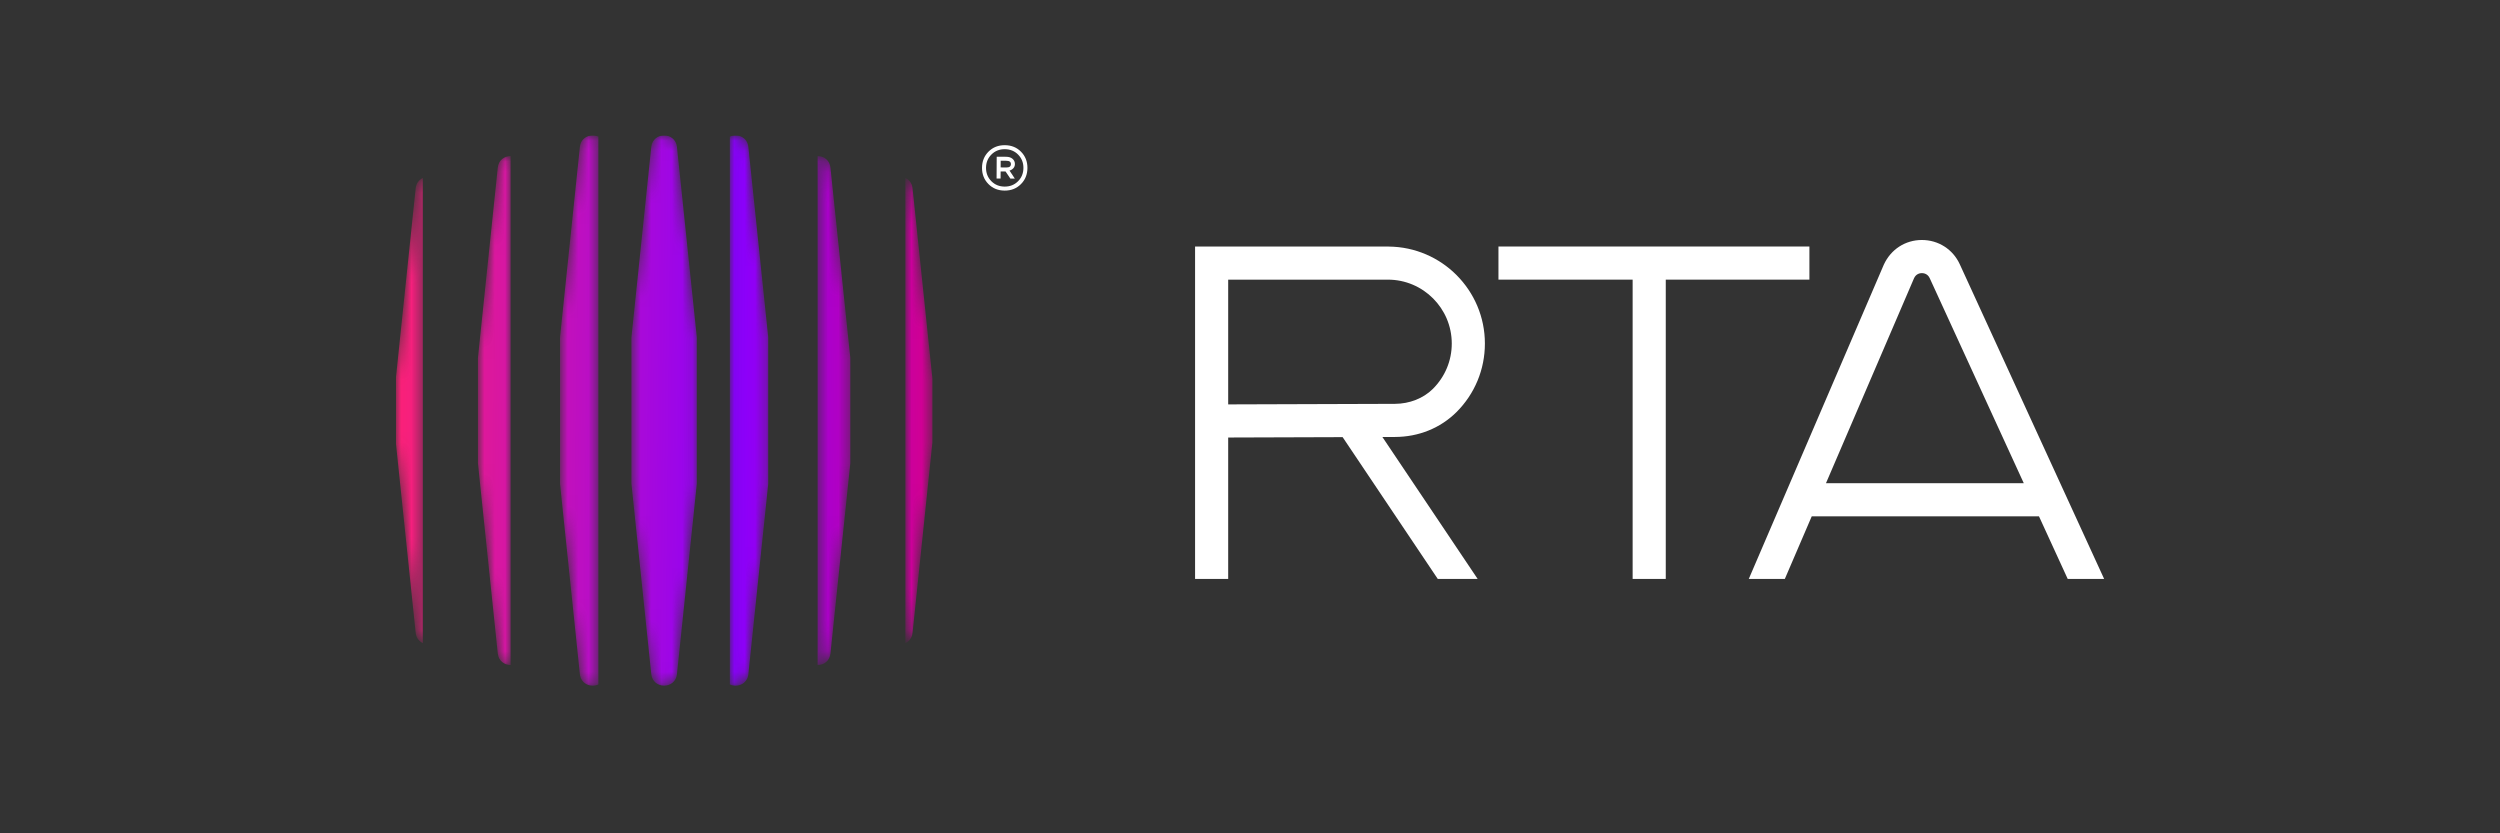
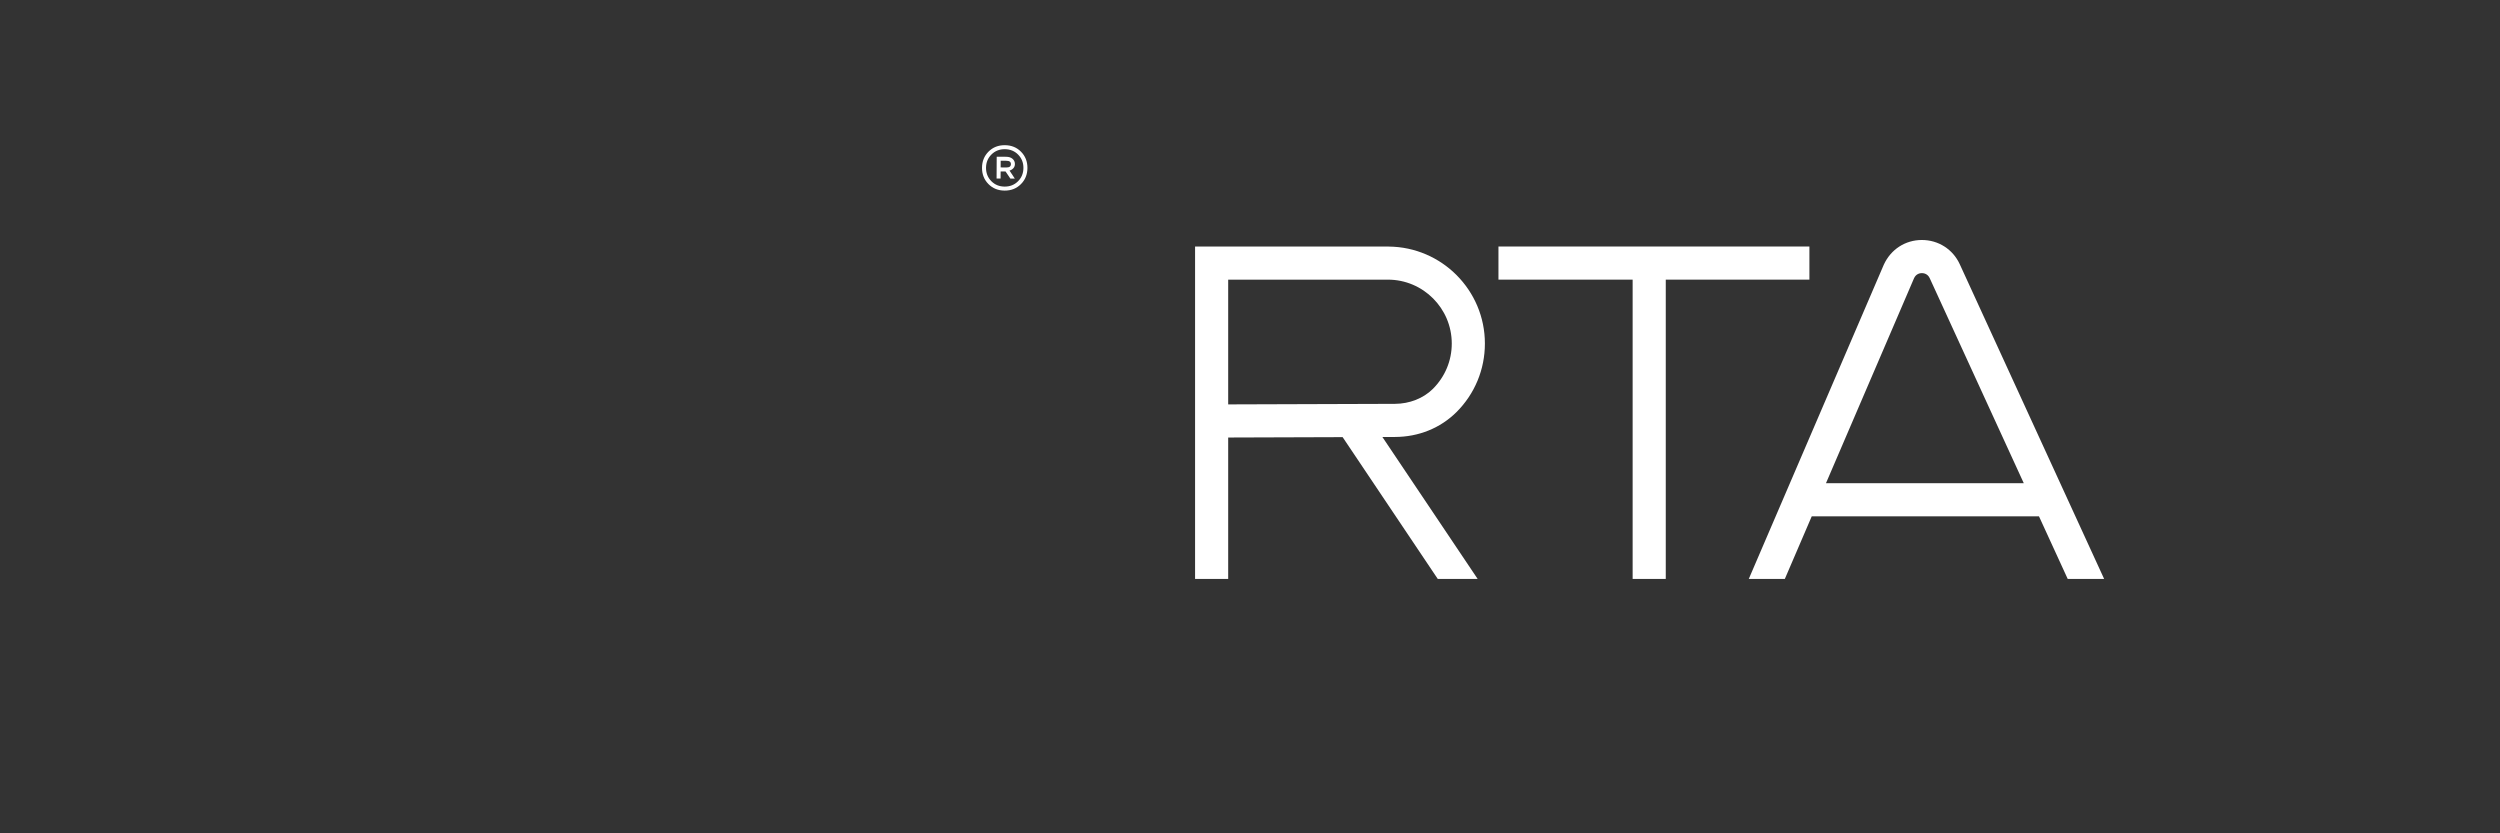
<svg xmlns="http://www.w3.org/2000/svg" width="240" height="80" viewBox="0 0 240 80" fill="none">
  <rect x="0" y="0" width="240" height="80" fill="#333333" stroke="none" />
  <g clip-path="url(#clip0_4861_32893)">
    <mask id="mask0_4861_32893" style="mask-type:luminance" maskUnits="userSpaceOnUse" x="38" y="13" width="52" height="53">
-       <path d="M71.844 14.112C71.741 13.132 70.765 12.799 70.067 13.116V65.71C70.765 66.023 71.741 65.694 71.844 64.714L73.745 46.494C73.749 46.454 73.749 46.41 73.749 46.367V32.456C73.749 32.416 73.749 32.372 73.745 32.328L71.844 14.112ZM64.989 14.112C64.835 12.629 62.676 12.629 62.521 14.112L60.623 32.329C60.618 32.372 60.616 32.415 60.616 32.457V46.367C60.616 46.41 60.618 46.453 60.623 46.495L62.521 64.712C62.676 66.195 64.835 66.195 64.989 64.712L66.888 46.495C66.892 46.453 66.894 46.41 66.894 46.367V32.457C66.894 32.415 66.892 32.372 66.888 32.329L64.989 14.112ZM89.506 36.298L87.606 18.081C87.55 17.578 87.272 17.244 86.915 17.086V61.739C87.272 61.576 87.55 61.247 87.606 60.743L89.506 42.523C89.51 42.483 89.51 42.439 89.51 42.395V36.429C89.51 36.385 89.51 36.341 89.506 36.298ZM79.725 16.098C79.649 15.356 79.07 14.983 78.491 14.983V63.841C79.07 63.841 79.649 63.472 79.725 62.73L81.626 44.51C81.629 44.47 81.629 44.426 81.629 44.383V34.442C81.629 34.402 81.629 34.358 81.626 34.315L79.725 16.098ZM39.904 18.081L38.004 36.302C38 36.341 38 36.385 38 36.429V42.395C38 42.439 38 42.483 38.004 42.526L39.904 60.743C39.96 61.247 40.238 61.58 40.595 61.739V17.086C40.238 17.248 39.96 17.578 39.904 18.081ZM47.785 16.094L45.885 34.315C45.881 34.355 45.881 34.398 45.881 34.442V44.383C45.881 44.422 45.881 44.466 45.885 44.51L47.785 62.726C47.861 63.468 48.44 63.841 49.019 63.841V14.983C48.44 14.983 47.861 15.352 47.785 16.094ZM57.444 13.114V65.708C56.745 66.026 55.769 65.692 55.666 64.712L53.766 46.496C53.761 46.452 53.761 46.408 53.761 46.369V32.458C53.761 32.414 53.761 32.37 53.766 32.331L55.666 14.11C55.769 13.13 56.745 12.801 57.444 13.114Z" fill="white" />
-     </mask>
+       </mask>
    <g mask="url(#mask0_4861_32893)">
-       <path d="M71.844 14.112C71.741 13.132 70.765 12.799 70.067 13.116V65.71C70.765 66.023 71.741 65.694 71.844 64.714L73.745 46.494C73.749 46.454 73.749 46.41 73.749 46.367V32.456C73.749 32.416 73.749 32.372 73.745 32.328L71.844 14.112ZM64.989 14.112C64.835 12.629 62.676 12.629 62.521 14.112L60.623 32.329C60.618 32.372 60.616 32.415 60.616 32.457V46.367C60.616 46.41 60.618 46.453 60.623 46.495L62.521 64.712C62.676 66.195 64.835 66.195 64.989 64.712L66.888 46.495C66.892 46.453 66.894 46.41 66.894 46.367V32.457C66.894 32.415 66.892 32.372 66.888 32.329L64.989 14.112ZM89.506 36.298L87.606 18.081C87.55 17.578 87.272 17.244 86.915 17.086V61.739C87.272 61.576 87.55 61.247 87.606 60.743L89.506 42.523C89.51 42.483 89.51 42.439 89.51 42.395V36.429C89.51 36.385 89.51 36.341 89.506 36.298ZM79.725 16.098C79.649 15.356 79.07 14.983 78.491 14.983V63.841C79.07 63.841 79.649 63.472 79.725 62.73L81.626 44.51C81.629 44.47 81.629 44.426 81.629 44.383V34.442C81.629 34.402 81.629 34.358 81.626 34.315L79.725 16.098ZM39.904 18.081L38.004 36.302C38 36.341 38 36.385 38 36.429V42.395C38 42.439 38 42.483 38.004 42.526L39.904 60.743C39.96 61.247 40.238 61.58 40.595 61.739V17.086C40.238 17.248 39.96 17.578 39.904 18.081ZM47.785 16.094L45.885 34.315C45.881 34.355 45.881 34.398 45.881 34.442V44.383C45.881 44.422 45.881 44.466 45.885 44.51L47.785 62.726C47.861 63.468 48.44 63.841 49.019 63.841V14.983C48.44 14.983 47.861 15.352 47.785 16.094ZM57.444 13.114V65.708C56.745 66.026 55.769 65.692 55.666 64.712L53.766 46.496C53.761 46.452 53.761 46.408 53.761 46.369V32.458C53.761 32.414 53.761 32.37 53.766 32.331L55.666 14.11C55.769 13.13 56.745 12.801 57.444 13.114Z" fill="url(#paint0_linear_4861_32893)" />
-     </g>
+       </g>
    <path d="M97.729 17.402C97.386 17.745 96.957 17.915 96.444 17.913C95.931 17.91 95.505 17.735 95.164 17.389C94.824 17.042 94.656 16.615 94.658 16.108C94.661 15.601 94.834 15.176 95.178 14.833C95.522 14.489 95.95 14.319 96.463 14.322C96.976 14.325 97.403 14.499 97.743 14.846C98.083 15.192 98.252 15.619 98.249 16.127C98.246 16.634 98.073 17.059 97.729 17.402ZM98.022 14.57C97.611 14.151 97.092 13.941 96.465 13.938C95.838 13.934 95.317 14.139 94.901 14.553C94.486 14.967 94.277 15.485 94.273 16.106C94.27 16.727 94.474 17.247 94.885 17.665C95.296 18.084 95.815 18.294 96.442 18.297C97.069 18.301 97.59 18.095 98.005 17.681C98.421 17.268 98.63 16.75 98.634 16.129C98.637 15.508 98.433 14.988 98.022 14.57Z" fill="white" />
    <path d="M96.635 16.076L96.062 16.073L96.066 15.431L96.621 15.434C96.906 15.436 97.048 15.542 97.047 15.753C97.046 15.97 96.908 16.078 96.635 16.076ZM97.432 15.755C97.433 15.55 97.358 15.381 97.208 15.25C97.058 15.118 96.849 15.051 96.581 15.05L95.683 15.045L95.672 17.14L96.057 17.141L96.06 16.458L96.531 16.46L96.997 17.147L97.424 17.148L96.915 16.377C97.013 16.349 97.098 16.306 97.173 16.25C97.344 16.125 97.43 15.961 97.432 15.755Z" fill="white" />
    <path d="M173.703 23.665H143.852V26.845H156.733V55.577H159.913V26.845H173.703V23.665Z" fill="white" />
    <path d="M175.293 46.388L183.75 26.705C183.95 26.269 184.34 26.219 184.5 26.219C184.659 26.219 185.054 26.269 185.253 26.705L194.283 46.388H175.293ZM198.5 55.577H201.997L188.143 25.378C187.484 23.934 186.085 23.039 184.5 23.039C182.914 23.039 181.52 23.934 180.843 25.415L167.883 55.577H171.344L173.927 49.568H195.742L198.5 55.577Z" fill="white" />
    <path d="M117.906 38.822V26.846H133.238C136.619 26.846 139.37 29.597 139.37 32.979C139.37 34.616 138.732 36.157 137.553 37.336C136.638 38.242 135.312 38.764 133.915 38.769L117.906 38.822ZM139.822 39.563C141.581 37.804 142.55 35.466 142.55 32.979C142.55 27.871 138.416 23.715 133.319 23.671V23.666H114.727V55.577H117.906V42.002L128.893 41.965L128.895 41.968L138.025 55.577H141.854L132.711 41.954L132.71 41.953L133.925 41.949C136.182 41.941 138.265 41.106 139.822 39.563Z" fill="white" />
  </g>
  <defs>
    <linearGradient id="paint0_linear_4861_32893" x1="38" y1="39.412" x2="100.463" y2="40.04" gradientUnits="userSpaceOnUse">
      <stop stop-color="#FB2177" />
      <stop offset="0.521" stop-color="#8900FF" />
      <stop offset="1" stop-color="#FF004E" />
    </linearGradient>
    <clipPath id="clip0_4861_32893">
      <rect width="164" height="53" fill="white" transform="translate(38 13)" />
    </clipPath>
  </defs>
</svg>